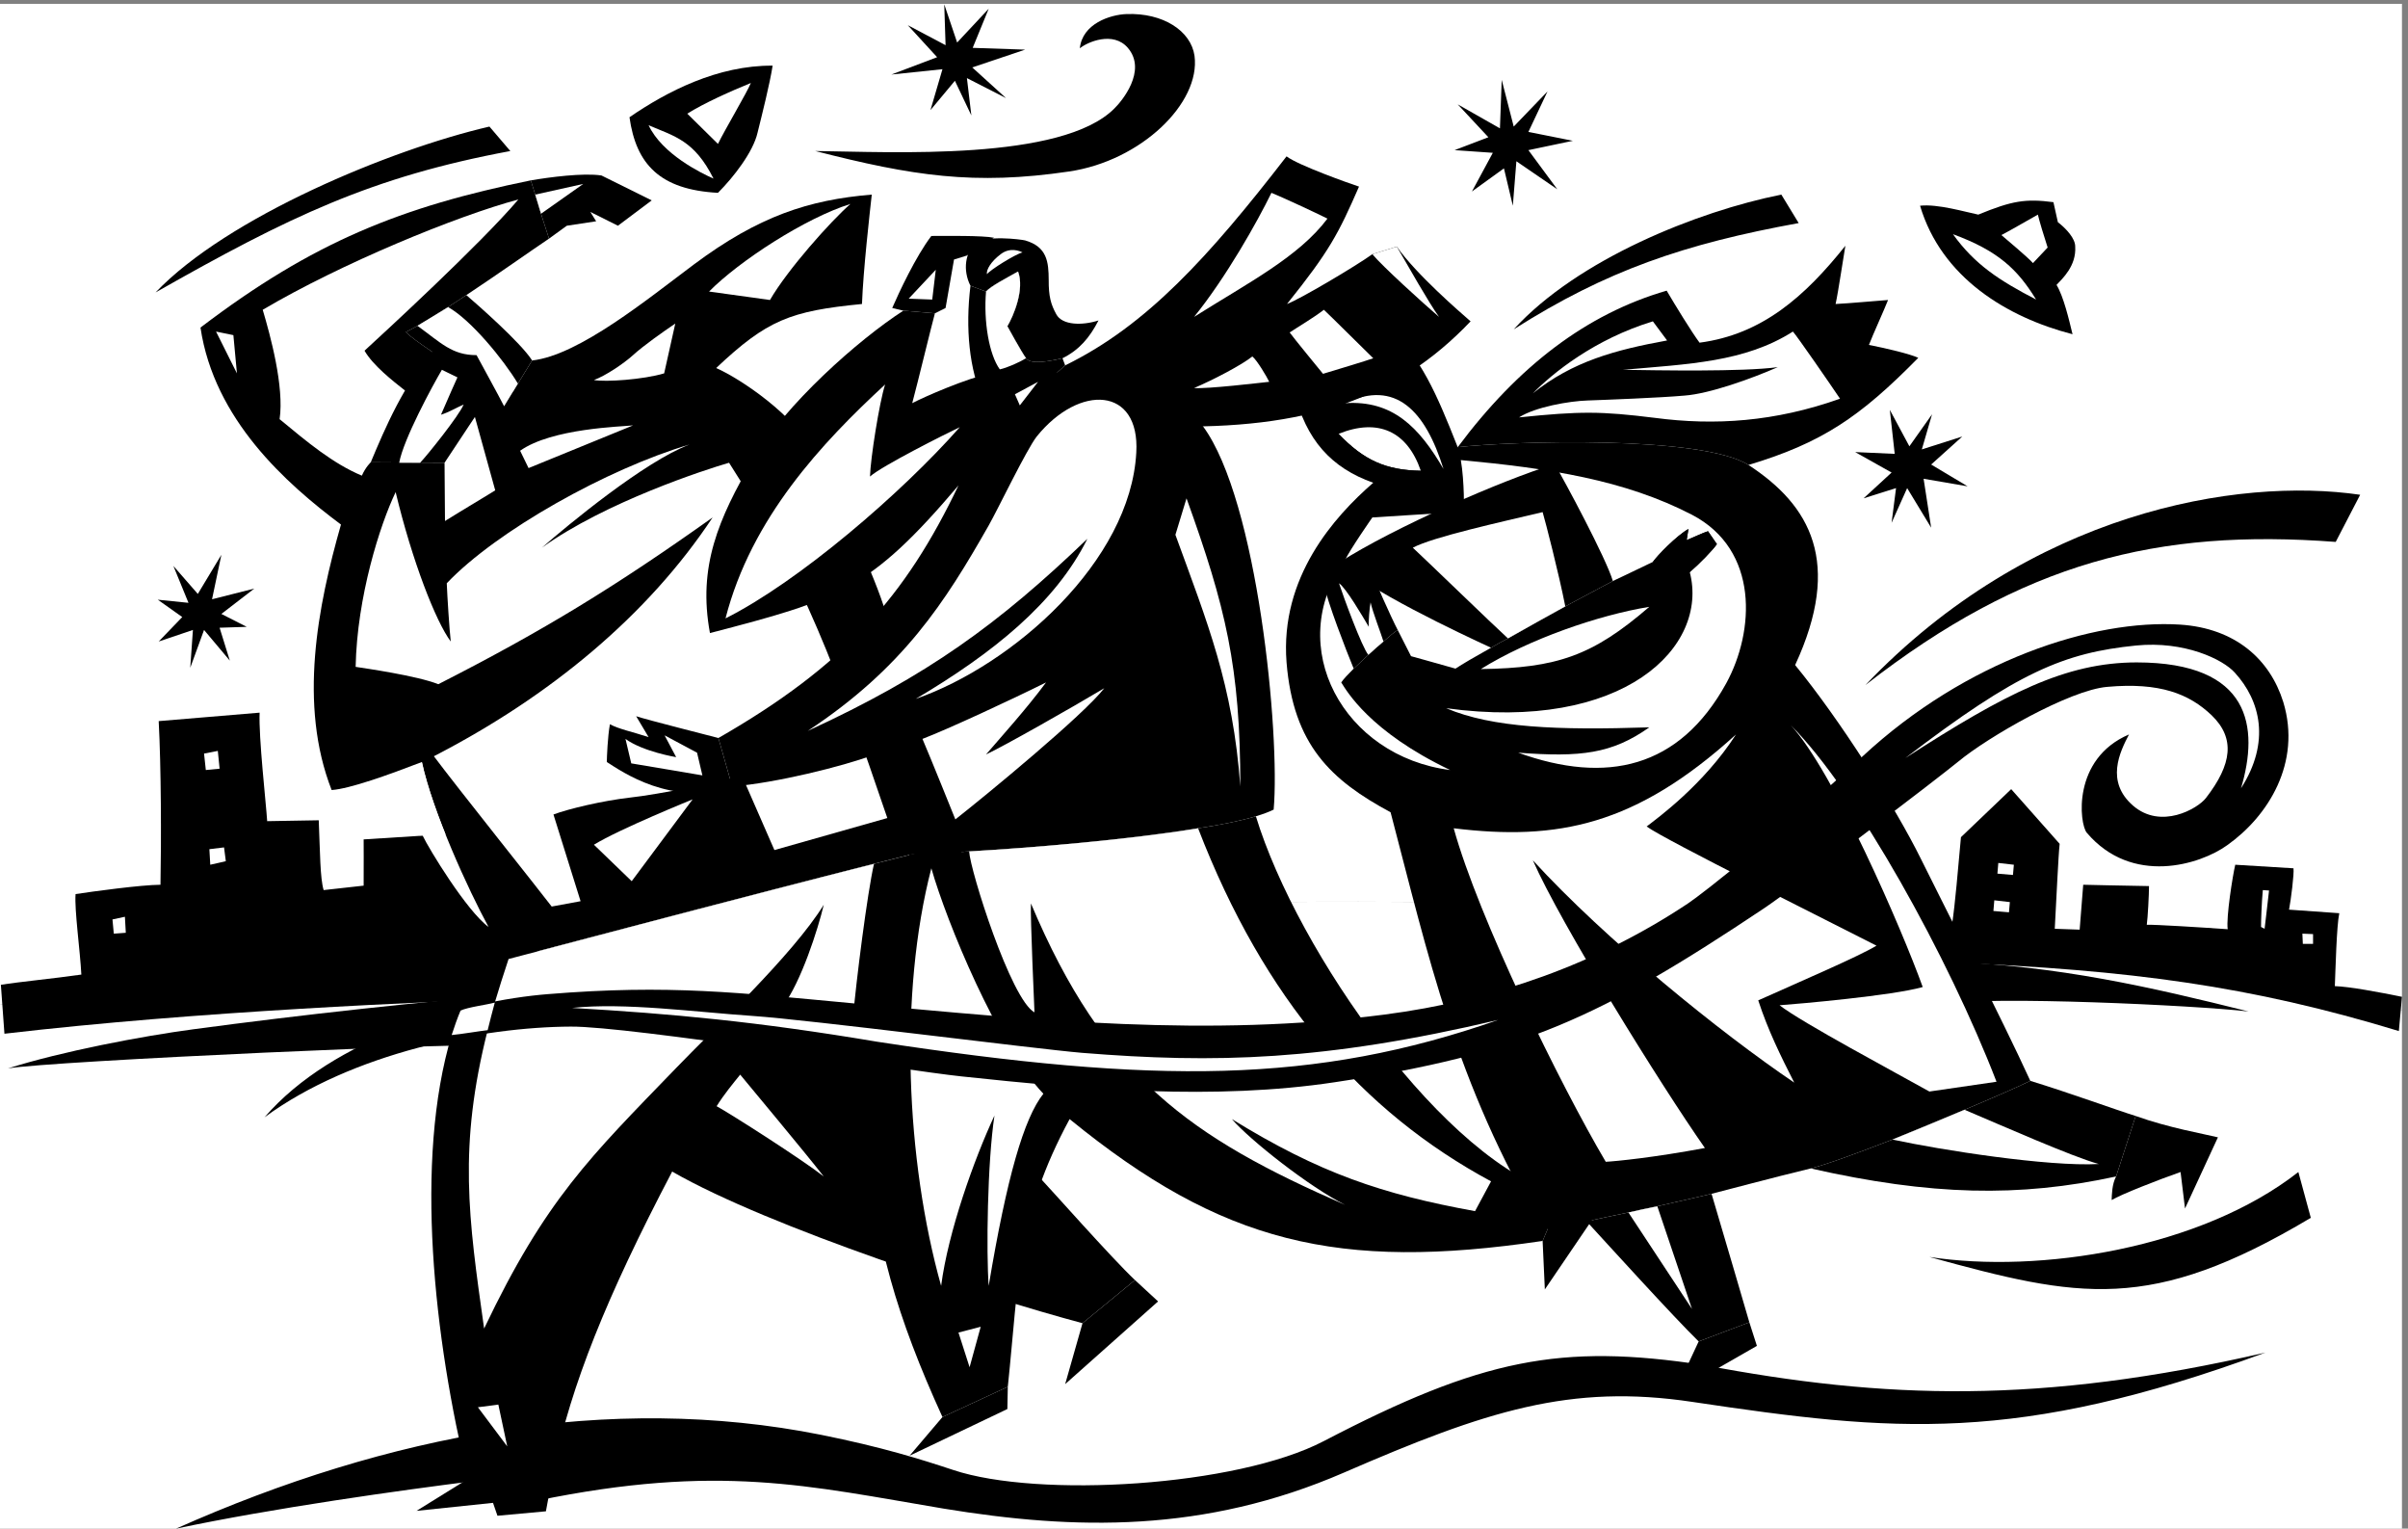
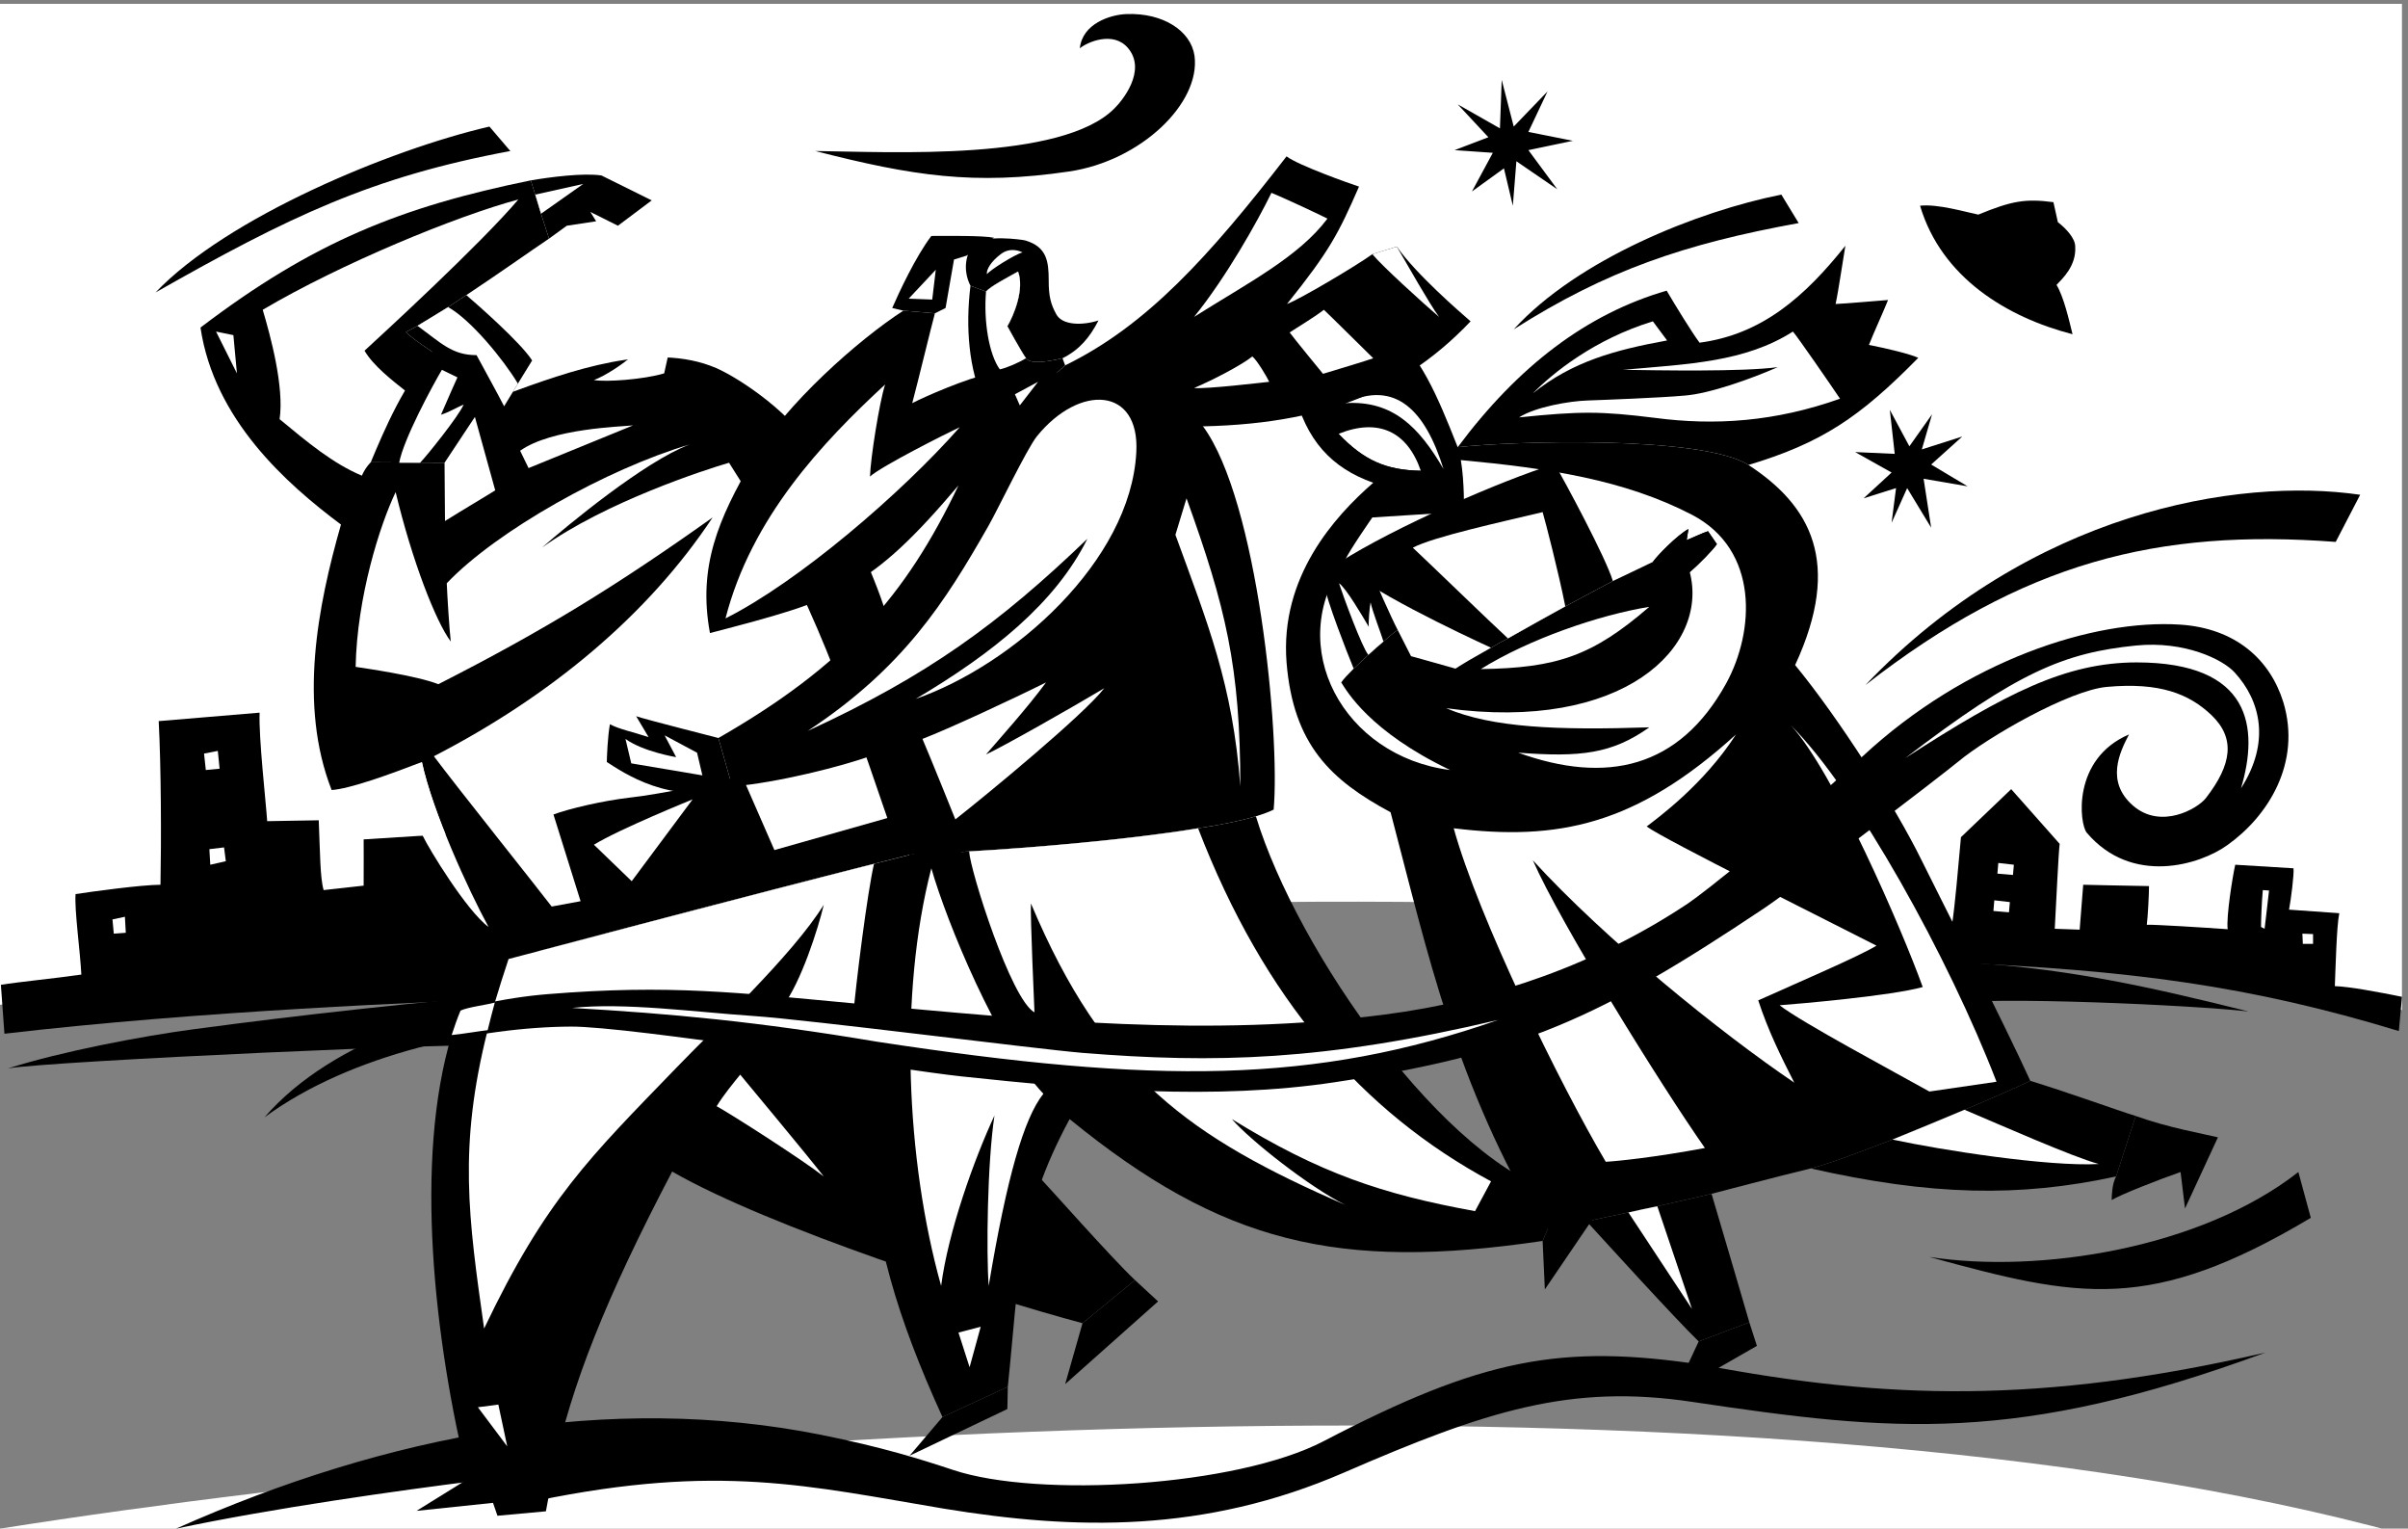
<svg xmlns="http://www.w3.org/2000/svg" xml:space="preserve" width="720.4" height="457.2">
  <rect width="100%" height="100%" fill="#808080" stroke="none" />
  <path d="M5417.25 1181.25v2263h-5403v-2251c1415.68 223.32 3942.41 389.82 5403-12" style="fill:#fff;fill-opacity:1;fill-rule:nonzero;stroke:none" transform="matrix(.133 0 0 -.133 -1.9 459.233)" />
-   <path d="M5417.25 1181.25v-1166h-5403v1178c1415.68 223.32 3942.41 389.82 5403-12" style="fill:#fff;fill-opacity:1;fill-rule:nonzero;stroke:none" transform="matrix(.133 0 0 -.133 -1.9 459.233)" />
+   <path d="M5417.25 1181.25v-1166h-5403c1415.68 223.32 3942.41 389.82 5403-12" style="fill:#fff;fill-opacity:1;fill-rule:nonzero;stroke:none" transform="matrix(.133 0 0 -.133 -1.9 459.233)" />
  <path d="M410.25 15.25c477.719 212.918 975.98 305.945 1451 211 138.02-27.785 223.34-54.621 297-79 191.3-63.941 638.04-37.422 834 65 354.6 184.898 532.39 220.059 854 171 406.51-77.039 756.34-89.242 1264 28-561.33-206.547-836.48-178.578-1289-111-274.39 41.172-463.14-19.664-784-159-314.09-136.164-604.95-129.43-900-81-305.61 51.199-506.39 101.973-915 18l-134 45c-175.094-21.969-460.648-61.918-678-108m-386 1113-8 110c40.883 6.67 121.328 14.39 181 23-2.727 53.76-15.742 145.42-13 181 37.203 5.75 147.762 20.82 191 21 1.965 101.41 1.508 264.5-4 368l227 19c-2.379-55.25 14.438-203.32 17-244l116 2c3.102-73.41 2.926-129.45 11-157l90 10c.363 35.62 0 104 0 104l379 24 16-380c-265.754-9.4-768.164-30.24-1203-81" style="fill:#000;fill-opacity:1;fill-rule:nonzero;stroke:none" transform="matrix(.133 0 0 -.133 -1.9 459.233)" />
  <path d="m473.25 1758.25 4-37 31 3-4 40-31-6m45-211 4-31-35-8-2 35 33 4m-223-156 2-36-27-2-3 32 28 6" style="fill:#fff;fill-opacity:1;fill-rule:nonzero;stroke:none" transform="matrix(.133 0 0 -.133 -1.9 459.233)" />
  <path d="M1207.25 1220.25c-238.98-18.91-519.387-49.92-758-82-115.699-15.4-295.855-49.72-417-88 96.039 16.55 1065.57 60.93 1128 51l47 119m4203-86 7 77c-51 10.41-118.27 23.01-151 24 1.6 37.04 3.85 135.08 10 164-22.84 1.63-100.12 7.28-113 8 4.22 22.09 11.66 80.02 10 93l-131 8c-5.93-25.45-20.69-117.99-17-145-57.59 4.06-165.38 10.74-182 10 2.19 14.96 5.03 68.26 5 87-49.4.65-148 3-148 3l-8-101-56 2c3.99 71.77 8.03 164.31 11 191l-109 123-113-108c-6.91-74.21-12.83-148.46-20-196l-2-86c401.36-16.63 672.44-52.13 1007-154" style="fill:#000;fill-opacity:1;fill-rule:nonzero;stroke:none" transform="matrix(.133 0 0 -.133 -1.9 459.233)" />
  <path d="M5072.25 1178.25c-219.71 54.79-429.15 103.09-679 112-24.56-11.85-73.05-107.39-4-95 103.51 18.06 558.68-2.68 683-17" style="fill:#000;fill-opacity:1;fill-rule:nonzero;stroke:none" transform="matrix(.133 0 0 -.133 -1.9 459.233)" />
  <path d="m4509.25 1512.25-2-24 35-3 2 23-35 4m-9-84-2-24 35-3 2 23-35 4m604 23 14-1c-3.02-27.97-10-86-10-86l-8 4c-.15 11.33 1.34 54.86 4 83m113-121v22l-24 1 1-23h23" style="fill:#fff;fill-opacity:1;fill-rule:nonzero;stroke:none" transform="matrix(.133 0 0 -.133 -1.9 459.233)" />
  <path d="M4581.25 1022.25c-25.1-12.29-81.24-36.953-148-65-50.97-21.562-108.46-45.191-162-67-78.77-30.457-149.79-56.598-184-65-89.95-21.691-190.01-48.812-223-57-11.83-3.016-61.7-14.344-122-28-20.67-4.137-42.75-8.945-65-14-32.27-6.672-64.82-13.543-94-20-46.06-8.906-83.78-16.039-99-18-196.41 330.16-256.77 614.53-342 938-134.36 72.26-218.86 151.65-234 337-15.02 191.62 107.25 327.73 195 404-93.76 33.11-151.73 96.04-178 206-13.48 56.99 116.68 143.77 212 146 74.49-74.42 106.55-146.64 156-272 118.27 13.47 549.03 27.09 654-40 139.31-90.7 211.95-219.04 105-450 99.19-120.66 224.55-317.6 283-436 39.48-80.35 183-360.82 246-499" style="fill:#000;fill-opacity:1;fill-rule:nonzero;stroke:none" transform="matrix(.133 0 0 -.133 -1.9 459.233)" />
  <path d="M4581.25 1022.25c-25.1-12.29-81.24-36.953-148-65-50.97-21.562-108.46-45.191-162-67-78.77-30.457-149.79-56.598-184-65 270.56-61.082 468.66-65.359 687-18l44 136c-44.78 13.914-146.51 51.219-237 79" style="fill:#000;fill-opacity:1;fill-rule:nonzero;stroke:none" transform="matrix(.133 0 0 -.133 -1.9 459.233)" />
  <path d="m4774.25 807.25 44 136c75.18-26.879 152.06-39.898 185-48l-74-160-10 82c-50.16-17.488-134.43-50.574-155-63 .36 11.566.64 35.613 10 53" style="fill:#000;fill-opacity:1;fill-rule:nonzero;stroke:none" transform="matrix(.133 0 0 -.133 -1.9 459.233)" />
  <path d="M4271.25 890.25c53.54 21.809 111.03 45.438 162 67 81.94-34.629 242.96-105.965 302-122-114.36-6.336-357.01 31.84-464 55" style="fill:#fff;fill-opacity:1;fill-rule:nonzero;stroke:none" transform="matrix(.133 0 0 -.133 -1.9 459.233)" />
  <path d="M3583.25 706.25c29.18 6.457 61.73 13.328 94 20 22.25 5.055 44.33 9.863 65 14 60.3 13.656 110.17 24.984 122 28 23.21-77.559 85-289 85-289l-114-43c-56.39 55.035-205.63 219.516-252 270" style="fill:#000;fill-opacity:1;fill-rule:nonzero;stroke:none" transform="matrix(.133 0 0 -.133 -1.9 459.233)" />
  <path d="m3949.25 479.25-114-43-54-116 185 106-17 53" style="fill:#000;fill-opacity:1;fill-rule:nonzero;stroke:none" transform="matrix(.133 0 0 -.133 -1.9 459.233)" />
  <path d="M3677.25 726.25c22.25 5.055 44.33 9.863 65 14l78-231-143 217" style="fill:#fff;fill-opacity:1;fill-rule:nonzero;stroke:none" transform="matrix(.133 0 0 -.133 -1.9 459.233)" />
  <path d="M3947.25 2407.25c-104.97 67.09-535.73 53.47-654 40 136.21 182.49 289.69 299.6 470 352 19.37-32.96 56.16-93.08 74-117 140.26 18.5 236.71 103.48 328 218-3.89-21.56-16.08-104.86-22-131 29.2 1.3 91.88 7.16 118 9-8.46-21.73-33.98-77.5-43-101 40.97-7.97 93.36-20.71 111-29-131.2-133.58-217.37-191.53-382-241" style="fill:#000;fill-opacity:1;fill-rule:nonzero;stroke:none" transform="matrix(.133 0 0 -.133 -1.9 459.233)" />
  <path d="M3284.25 1590.25c55.6-201.03 239.7-577.11 342-750 23.01 1.141 109.1 9.68 223 31-97.93 139.61-324.08 503.57-387 647 163.15-178.35 422.14-387.87 588-500-30.72 60.4-58.91 117.51-81 185 101.97 45.66 225.75 98.74 266 123-100.62 51.82-476.31 237.97-517 268 23.83 18.52 127.74 93.36 201 207-226.04-205.17-401.41-239.47-635-211" style="fill:#fff;fill-opacity:1;fill-rule:nonzero;stroke:none" transform="matrix(.133 0 0 -.133 -1.9 459.233)" />
  <path d="M4042.25 1822.25c147.59-147.38 355.59-523.52 463-802l-151-22c-73.75 41.38-288.61 155.95-337 194 44.2 3.25 253.95 21.61 322 41-46.58 129.66-201.04 486.07-297 589m-697 126c107.79 67.15 264.45 121.34 379 140-127.72-110.26-207.45-137.57-379-140" style="fill:#fff;fill-opacity:1;fill-rule:nonzero;stroke:none" transform="matrix(.133 0 0 -.133 -1.9 459.233)" />
  <path d="M3820.25 2295.25c-152.06 78.75-322.66 104.63-520 123 8.53-49.43 7-116 7-116l-206-13s-50.55-72.29-62-97c-138.33-193.87-2.16-440.81 237-471-181.44 86.49-233.1 178.44-245 197 5.16 7.69 15.68 18.73 28 31 10.42 10.01 21.79 20.7 33 31 11.84 10.79 23.52 21.18 34 30 14.25 12.63 26.12 22.39 32 26l30-59s54.08-14.86 100-28c14.7 9.81 43.88 26.86 80 47 11.68 6.91 24.45 14.07 38 21 41.99 24.04 88.73 49.64 129 72 60.04 32.25 107 57 107 57s45.66 21.48 90 43c9.76 14.18 53.8 59.44 80 74l-4-25c15.88 6.41 36.31 16.38 48 20l20-29c-8.8-12.98-38.75-43.82-61-63 43.61-168.21-148.66-360.49-548-306 104.04-44.07 250.12-49.79 457-43-84.13-59.46-154.17-67.68-295-57 198.41-71.59 362.38-35.51 468 156 64.03 117.15 74.57 299.86-77 379" style="fill:#fff;fill-opacity:1;fill-rule:nonzero;stroke:none" transform="matrix(.133 0 0 -.133 -1.9 459.233)" />
  <path d="M3642.25 2146.25s-46.96-24.75-107-57c-40.27-22.36-87.01-47.96-129-72-13.55-6.93-26.32-14.09-38-21-69.38 31.95-282.93 132.3-341 192 123.59 79.07 366.82 185.22 484 221 20.6-34.28 116.16-212.36 131-263" style="fill:#000;fill-opacity:1;fill-rule:nonzero;stroke:none" transform="matrix(.133 0 0 -.133 -1.9 459.233)" />
  <path d="M3406.25 2017.25c41.99 24.04 88.73 49.64 129 72-14.68 74.55-44.51 190.08-51 212-96.3-22.96-245.44-55.55-292-80 33.04-30.7 178.98-172.07 214-204" style="fill:#fff;fill-opacity:1;fill-rule:nonzero;stroke:none" transform="matrix(.133 0 0 -.133 -1.9 459.233)" />
  <path d="m3876.25 2229.25-20 29c-11.69-3.62-32.12-13.59-48-20l4 25c-26.2-14.56-70.24-59.82-80-74l66-35c4.75 2.75 10.51 7.13 17 12 22.25 19.18 52.2 50.02 61 63" style="fill:#000;fill-opacity:1;fill-rule:nonzero;stroke:none" transform="matrix(.133 0 0 -.133 -1.9 459.233)" />
  <path d="M3040.25 2546.25c106.34 6.89 165.9-53.48 221-148-40.68 130.97-107.71 201.93-221 148" style="fill:#fff;fill-opacity:1;fill-rule:nonzero;stroke:none" transform="matrix(.133 0 0 -.133 -1.9 459.233)" />
  <path d="M3025.25 2477.25c89.6 36.21 154.65 5.2 185-83-78.56 1.3-128.32 23.6-185 83" style="fill:#fff;fill-opacity:1;fill-rule:nonzero;stroke:none" transform="matrix(.133 0 0 -.133 -1.9 459.233)" />
  <path d="M3210.25 2394.25c-78.56 1.3-128.32 23.6-185 83-8.06-3.96-14.16-7.01-18-10 55.88-62.77 116.2-91.58 204-92 .17 4.48 1.19 13.64-1 19" style="fill:#000;fill-opacity:1;fill-rule:nonzero;stroke:none" transform="matrix(.133 0 0 -.133 -1.9 459.233)" />
  <path d="M3431.25 2514.25c137.93 14.19 183.9 13.98 305-1 135.46-17.91 270.55-8.93 417 43-23.09 34.23-96.01 139.89-106 151-108.17-68.9-234.91-72.99-382-86 77.35-1.16 268.87-4.84 348 6-59.8-26.17-153.66-59.93-210-64-55.48-4.95-177.23-9.54-218-11-40.58-1.25-117.56-14.48-154-38m301 216 32-43c-116.04-21.14-212.83-47.03-302-119 44.76 45.72 138.32 121.65 270 162" style="fill:#fff;fill-opacity:1;fill-rule:nonzero;stroke:none" transform="matrix(.133 0 0 -.133 -1.9 459.233)" />
  <path d="M3158.25 2036.25c-5.88-3.61-17.75-13.37-32-26-10.48-8.82-22.16-19.21-34-30-11.21-10.3-22.58-20.99-33-31-16.64 40.32-58.67 148.12-68 193l45 51c12.46-17.24 34-35 34-35s21.85 15.73 25 19c12.45-32.43 48.16-112.55 63-141" style="fill:#000;fill-opacity:1;fill-rule:nonzero;stroke:none" transform="matrix(.133 0 0 -.133 -1.9 459.233)" />
  <path d="M3092.25 1980.25c11.84 10.79 23.52 21.18 34 30-6.03 19.54-23.98 65.42-29 88-2.16-10.37-5.15-44.95-4-55-13.19 22.45-51.59 88.01-67 98 9.58-29.65 51.69-144.24 66-161" style="fill:#fff;fill-opacity:1;fill-rule:nonzero;stroke:none" transform="matrix(.133 0 0 -.133 -1.9 459.233)" />
  <path d="m1208.25 3047.25 10-32 13-43 18-56c-38.51-25.8-113.86-79.2-186-127-51.82-34.55-101.941-66.12-136-83 7.621-8.8 31.137-25.55 60-45 65.87-42.66 160-97 160-97 151.23 55.8 335.38 121.76 478 61 53.75-23.64 178.36-106.12 224-196 46.57-89.1 122.6-247.82 152-337 30.26-89.8 178-533 178-533-193.03-43.3-1052-271-1052-271-8 40.32-14 80-14 80-45.36 83.19-126.062 259.43-150 371-74.949-28.84-162.363-60.32-203-63-75.082 191.99-31.379 413.39 21 597-123.164 92.01-285.246 236.1-316 443 253.223 192.83 452.402 271.75 743 331" style="fill:#000;fill-opacity:1;fill-rule:nonzero;stroke:none" transform="matrix(.133 0 0 -.133 -1.9 459.233)" />
  <path d="M1127.25 1288.25s11.05 2.54 31 8c117.21 30.88 547.09 144.54 822 214 86.79 22.07 158.15 39.64 199 49-25.14-248.45 6-577.926 166-746 31.29-33.105 169.85-189.895 222-239l-118-97c-215.17 57.301-704.87 215.367-923 341-149.72-285.473-226.86-480.617-266-667l-193-24c-76.418 313.313-121.91 715.883-37 998 6.15 18.8 12.54 37.36 20 55 17.48 31.71 50.02 80.52 77 108" style="fill:#000;fill-opacity:1;fill-rule:nonzero;stroke:none" transform="matrix(.133 0 0 -.133 -1.9 459.233)" />
  <path d="m1260.25 151.25-193-24-116-72 172 18 10-29 109 10 18 97m1307 423-118-97-39-137 209 186-52 48" style="fill:#000;fill-opacity:1;fill-rule:nonzero;stroke:none" transform="matrix(.133 0 0 -.133 -1.9 459.233)" />
  <path d="M1980.25 1510.25c-274.91-69.46-704.79-183.12-822-214-11.61-34.47-21.64-66.95-31-98-5.65-21.37-11.23-42.08-16-62-66.36-262.949-43.4-420.859-8-671 138.47 290.715 238.75 386.113 432 586 81.41 84.78 261.6 253.04 332 367-12.8-54.39-51.06-173.75-92-228l158-24c6.63 78.42 32.04 279.11 47 344" style="fill:#fff;fill-opacity:1;fill-rule:nonzero;stroke:none" transform="matrix(.133 0 0 -.133 -1.9 459.233)" />
  <path d="m1249.25 2916.25-18 56-13 43-10 32c41.71 7.12 118.19 17.29 159 11l113-56-76-57-62 31 13-21-66-10-40-29" style="fill:#000;fill-opacity:1;fill-rule:nonzero;stroke:none" transform="matrix(.133 0 0 -.133 -1.9 459.233)" />
  <path d="M1113.25 1368.25c-45.36 83.19-126.062 259.43-150 371-14.84-41.87-11.387-138.27 2-166 13.332-28.43 98.68-168.75 148-205m67 1636c-138.19-36.75-399.367-144.25-575-248 17.07-57.49 48.656-172.93 38-246 62.848-52.08 120.215-99.94 185-127 8.559 19.47 20 30 20 30l166-1c.52-58.44 1-131 1-131 39.62 24.79 99.94 60.45 113 69l-46 166c-36.21-5.33-122.355 31.32-154 56-32.547 25.68-75.023 59.07-94 92 41.496 38.14 260.05 238.8 346 340m-680-297 39-8 8-86z" style="fill:#fff;fill-opacity:1;fill-rule:nonzero;stroke:none" transform="matrix(.133 0 0 -.133 -1.9 459.233)" />
  <path d="M904.25 2346.25c-35.297-73.7-86.82-235.32-90-393 19.988-3.12 137.145-19.68 186-39 235.33 119.77 398.75 219.75 617 375-145.58-219.89-365.12-402.05-627-537 47.96-64.43 238.29-302.74 265-338l65 12-61 195c33.93 12.79 110.54 30.95 172 38 60.89 6.35 219.52 38.13 252 49l73-167 254 72c-112.7 330.9-188.73 539.1-356 799-51.32-14.79-277.64-87.91-421-191 58.43 51.09 231.22 193.94 332 232-184.81-54.65-434.28-194.3-546-312 1.11-28.81 5.9-104.36 9-131-33.738 45.08-86.891 181.21-124 336" style="fill:#fff;fill-opacity:1;fill-rule:nonzero;stroke:none" transform="matrix(.133 0 0 -.133 -1.9 459.233)" />
  <path d="m1350.25 1553.25 85-82 137 184s-164.31-66.55-222-102" style="fill:#fff;fill-opacity:1;fill-rule:nonzero;stroke:none" transform="matrix(.133 0 0 -.133 -1.9 459.233)" />
  <path d="M987.25 2661.25c-28.863 19.45-52.379 36.2-60 45 34.059 16.88 84.18 48.45 136 83 23.35-19.94 122.71-106.95 148-147l-32-52-31-51-18-29-27 36s-59.86-89.55-89-134l-166 1c32.434 77.61 75.117 176.8 139 248" style="fill:#000;fill-opacity:1;fill-rule:nonzero;stroke:none" transform="matrix(.133 0 0 -.133 -1.9 459.233)" />
-   <path d="m1211.25 2642.25-32-52-31-51-18-29 54-71c71.41 50.52 227.24 54.05 254 57 48.46 4.5 158.56 101.9 187 129 114.43 107.98 166.63 128.28 328 144 2.79 76.19 17.52 205.39 22 246-141.97-11.73-254.8-48.76-400-157-102.13-76.24-258.68-204.61-364-216" style="fill:#000;fill-opacity:1;fill-rule:nonzero;stroke:none" transform="matrix(.133 0 0 -.133 -1.9 459.233)" />
  <path d="m1148.25 2539.25 31 51c-31.96 53.47-105.86 143.66-157 172l-69-42c53.18-38.55 77.98-66.15 133-66 0 0 54.28-99.36 62-115m-236-127h47c14.922 15.28 87.73 105.79 98 131-20.76-9.41-33.04-17.28-51-23 12.3 29.25 37 84 37 84l-35 17c-22.176-37.74-86.551-156.7-96-209m272 27 19-39 235 96c-26.76-2.95-182.59-6.48-254-57m166 159c26.2-4.79 110.83.94 158 15l25 112c-26.17-17.61-72.71-50.45-95-71-22.46-20.12-62.19-46.52-88-56m259 199 137-19c39.43 68.25 136.65 177.27 181 216-101.31-31.55-250.36-128.36-318-197" style="fill:#fff;fill-opacity:1;fill-rule:nonzero;stroke:none" transform="matrix(.133 0 0 -.133 -1.9 459.233)" />
-   <path d="M1430.25 3189.25c14.83-105.83 68.56-163.01 199-170 35.36 35.36 79.19 91.98 89 135 10.53 42.4 27.57 110.01 34 151-123.18.91-237.36-57.75-322-116" style="fill:#000;fill-opacity:1;fill-rule:nonzero;stroke:none" transform="matrix(.133 0 0 -.133 -1.9 459.233)" />
  <path d="M1473.25 3171.25c58.2-24.95 102.95-33.9 146-120-26.8 11.82-115.46 54.78-146 120m87 26 69-68c15.59 31.99 65.72 116.3 74 137-45.08-18.32-105.09-45.11-143-69m66-2232c31.32-17.043 192.38-119.93 241-158-47.9 61.074-163.33 198.88-188 229-16.56-20.55-36.07-43.949-53-71m-537-677 46 6 20-94zm142 2684-13 43 108 24z" style="fill:#fff;fill-opacity:1;fill-rule:nonzero;stroke:none" transform="matrix(.133 0 0 -.133 -1.9 459.233)" />
  <path d="M2117.25 2748.25c-8.07-29.3-38.08-153.74-51-202 27.56 14.5 123.16 56.19 176 67 183.14 13.46 377.33-7.75 478-119 123.04-166.38 173.89-693.15 159-862-9.91-4.9-23.38-10.07-40-15-32.78-9.91-77.81-19.09-130-27-155.88-25.7-374.81-43.93-515-52-71.25-4.81-122.16-6.65-134-6-21.69 64.79-84 222-84 222-65.14-24.34-217.01-62.3-315-70l-31 109c283.89 162.8 421.46 319.38 540 568-200.01-235.8-270.29-256.87-559-332-27.75 149.69 19.39 257.34 96 389 73.26 125.25 238.4 271.14 339 336l71-6" style="fill:#000;fill-opacity:1;fill-rule:nonzero;stroke:none" transform="matrix(.133 0 0 -.133 -1.9 459.233)" />
  <path d="M2060.25 1532.25c-131.59-554.203-131.92-815.352 74-1266l147 68c25.53 244.301 20.07 381.527 139 602 342.43-279.102 603.26-342.172 1064-274l44 104c-261.23 68.766-595.89 545.6-689 851-32.78-9.91-77.81-19.09-130-27-155.88-25.7-374.81-43.93-515-52-71.25-4.81-122.16-6.65-134-6" style="fill:#000;fill-opacity:1;fill-rule:nonzero;stroke:none" transform="matrix(.133 0 0 -.133 -1.9 459.233)" />
  <path d="M2341.25 1176.25c-53.2 28.93-144.58 318.85-147 362 140.19 8.07 359.12 26.3 515 52 148.03-383.95 367.94-637.27 659-794l-36-67c-208.54 37.922-349.77 85.313-547 207 40.52-47.094 173.97-152.488 255-193-348.61 152.141-542 286.49-707 678-1.8-24.36 8-245 8-245m-210-615c16.05 122.445 74.09 284.375 120 383-16.08-105.98-18.58-308.555-13-383 40.85 244.477 79.29 376.984 123 432-102.57 107.65-217.29 385.13-252 507-73.4-282.87-57.13-657.102 22-939" style="fill:#fff;fill-opacity:1;fill-rule:nonzero;stroke:none" transform="matrix(.133 0 0 -.133 -1.9 459.233)" />
  <path d="m3528.25 766.25-44-104 5-109 125 184-86 29m-1247-432-147-68-74-87 220 105 1 50m-620 1350-31 109c-24.7 6.61-160.63 40.8-185 49l28-47c-36.99 12.16-67.63 18.19-87 29-4.95-26.42-6.93-74.54-7-85 33.65-21.33 146.78-101.54 282-55m456 1064-71 6-25 6c15.04 34.43 52.56 115.41 88 162 32.19.08 116.24 1.2 141-4l-61-40-29-9c-6.32-36.08-19-109-19-109l-24-12" style="fill:#000;fill-opacity:1;fill-rule:nonzero;stroke:none" transform="matrix(.133 0 0 -.133 -1.9 459.233)" />
  <path d="M1646.25 2062.25c163.79 82.04 395.65 280.99 527 430-30.02-14.07-175.37-87.09-202-111 1.06 40.34 20.94 166.28 34 207-141.86-130.99-300.99-299.95-359-526m185-253c214.85 141.72 308.71 289.16 407 462 20.13 35.27 84.51 169.67 108 200 96.49 119.36 232.57 111.52 224-36-13.11-244.4-276.78-477.54-496-554 172.9 102.55 314.12 215.27 386 360-199.32-191.34-359.32-307.95-629-432m827 441c72.03-197.86 129.46-337.27 146-566 .08 269.91-33.13 404.12-121 648l-25-82m-569-459c18.34-42.56 74-181 74-181 70.56 55.39 288.59 234.92 335 295-70.29-42.04-225.66-130.32-266-149 31.13 36.34 91.32 102.75 135 162-78.07-38.92-221.3-105.36-278-127m-31 990 53-2 8 67zm-637-990 13-55 160-27-12 51-73 39 26-49s-74.58 12.21-114 41" style="fill:#fff;fill-opacity:1;fill-rule:nonzero;stroke:none" transform="matrix(.133 0 0 -.133 -1.9 459.233)" />
  <path d="M3101.25 2881.25c-36.95-26.59-163.18-101.45-192-112 95.7 119.23 115.49 157.7 162 264-21.22 6.92-136.84 47.96-163 68-174.39-225.55-315.12-380.84-498-470l-125-112c103.28 40.4 273.84 76.49 349-25 316.84-7.74 521.43 60.77 688 236-24.87 21.71-121.41 104.87-166 168l-55-17m-904-71 35-13c10.85 12.24 44.77 29.63 72 45 15.32-39.88-10.61-100.65-24-123 0 0 31.48-57.62 42-72 10.45-15.32 55.29-6.16 82 0 37.52 18.59 61.07 46.16 81 85-37.07-11.84-81.69-10.92-95 14-12.18 22.26-17.22 40.2-17 77-.22 40.86-3.63 74.68-53 89-9.62 2.33-89.15 12.56-112-7-21.89-19.08-29.22-58.95-11-95" style="fill:#000;fill-opacity:1;fill-rule:nonzero;stroke:none" transform="matrix(.133 0 0 -.133 -1.9 459.233)" />
  <path d="M2234.25 2836.25c8.04 10.25 63.56 44.83 80 49-5.86 3.15-27.97 12.31-49-4-21.68-16.23-32.73-34.75-31-45m640 183c-31.55-64.66-101.78-189.83-174-279 121.48 76.67 235.31 134.77 300 221-25.32 12.76-102.66 48.64-126 58m-43-368c10.29-7.74 33.6-47.18 38-57-21.86-2.29-138.23-16.21-169-14 43.64 18.63 107.25 51.89 131 71m84 54c9.29-13.04 68.79-85.32 75-93 31.57 9.35 100.77 30.46 113 35-32.71 31.94-93.18 92.27-111 109-24.08-18.5-59.87-39.5-77-51m241 193c24.96-42.72 72.66-127.4 95-158-34.12 29.1-128.1 114.39-150 141l55 17m-986-2442 25-78 25 91z" style="fill:#fff;fill-opacity:1;fill-rule:nonzero;stroke:none" transform="matrix(.133 0 0 -.133 -1.9 459.233)" />
  <path d="m2285.25 2519.25 125 112-6 16c-26.71-6.16-71.55-15.32-82 0-10.52 14.38-42 72-42 72 13.39 22.35 39.32 83.12 24 123-27.23-15.37-61.15-32.76-72-45l-35 13c-11.76-95.77-2.77-188.82 29-258 23.15 9.52 32.31 11.55 37 16 0 0 13.27-38.01 22-49" style="fill:#000;fill-opacity:1;fill-rule:nonzero;stroke:none" transform="matrix(.133 0 0 -.133 -1.9 459.233)" />
  <path d="M2322.25 2647.25c-10.52 14.38-42 72-42 72 13.39 22.35 39.32 83.12 24 123-27.23-15.37-61.15-32.76-72-45-5.68-67.28 6.82-141.71 31-175 16.66 3.58 44.32 15.99 59 25m-25-81 11-25 41 53z" style="fill:#fff;fill-opacity:1;fill-rule:nonzero;stroke:none" transform="matrix(.133 0 0 -.133 -1.9 459.233)" />
  <path d="M4333.25 2990.25c48.11-161.59 195.4-250.91 343-289-8.29 33.85-19.97 84.38-36 111 12.89 13.74 44.77 42.53 42 86 .33 18.09-20 40.32-39 55l-10 45c-62.96 8.17-93.14 3.21-169-28-28.84 5.85-91.09 24.46-131 20" style="fill:#000;fill-opacity:1;fill-rule:nonzero;stroke:none" transform="matrix(.133 0 0 -.133 -1.9 459.233)" />
-   <path d="M4407.25 2926.25c48.9-68.22 104.48-104.25 187-147-41.32 67.4-84.8 109.45-187 147m109-2c9.55-8.4 58.68-49.14 71-63l33 35c-7.58 23.07-19.02 60.76-22 74-18.89-10.49-56.95-32.76-82-46" style="fill:#fff;fill-opacity:1;fill-rule:nonzero;stroke:none" transform="matrix(.133 0 0 -.133 -1.9 459.233)" />
-   <path d="m371.25 2010.25 77 26-6-85 31 85 58-69-23 74 61 2-57 29 74 57-95-24 21 100-53-88-55 63 34-83-69 7 55-39-53-55m1685 1386 66-72-103-39 115 12-27-92 55 66 37-78-10 84 88-45-76 69 119 40-118 4 36 88-71-76-29 86 3-92-85 45" style="fill:#000;fill-opacity:1;fill-rule:nonzero;stroke:none" transform="matrix(.133 0 0 -.133 -1.9 459.233)" />
  <path d="M1848.25 3113.25c218.1-55.86 357.09-77.59 571-46 162.09 23.97 295.91 154.16 282 260-8 56.16-70.53 97.09-153 94-36.79-1.32-99.39-21.67-105-77 17 14.11 75.03 39.33 108 1 44.13-51.62-14.34-120.81-30-136-117.95-119.36-502.02-97.95-673-96m1445 105 69-74-76-29 86-6-47-87 72 52 20-84 8 100 92-63-65 88 100 21-100 20 43 91-76-79-27 105-4-109-95 54m728-203 39-64c-256.97-46.78-432.9-106.78-641-239 144.03 157.64 413.25 265.39 602 303m244-484 11-99-89 4 82-46-63-58 73 23-10-78 35 78 54-89-17 110 99-17-82 49 70 63-91-29 23 79-51-72-44 82m-55-619c370.84 388.81 835.72 468.5 1113 428l-55-106c-400.33 30.21-702.72-45.31-1058-322m-3095 1256 47-55c-312.133-58.07-497.48-147.52-798-318 160.859 168.75 527.137 321.16 751 373m3239-2542c336.47-92.246 496.46-127.5 858 88l-28 103c-219.64-172.062-583.02-229.012-830-191" style="fill:#000;fill-opacity:1;fill-rule:nonzero;stroke:none" transform="matrix(.133 0 0 -.133 -1.9 459.233)" />
  <path d="M609.25 940.25c154.758 179.51 449.06 261.89 637 277 274.45 22.42 429.14 3.16 691-21 416.19-38.42 794.61-76.24 1191-25 246.31 31.89 479.1 114.21 683 250 37.55 25.06 209.65 162.23 393 331 232.76 215.9 519.01 308.51 714 296 124.32-8.16 201.97-78.08 232-174 41.61-136.92-34.44-257.18-126-322-60.93-44.09-214.39-91.59-316 28-16.58 19.61-33.8 165.93 95 221-20.85-39.77-53.12-106 9-160 62.63-54.48 145.31-7.18 164 17 58.97 76.13 66.18 134.57 13 186-50.59 48.38-116.92 74.64-235 64-84.2-6.95-267.88-112.32-335-168-41.58-34.27-365.94-282.35-437-330-368.53-246.14-544.98-327.86-965-391-269.14-40.812-562.92-16.77-840 13-125.36 13.04-746.26 112.93-879 112-198.18-.86-491.711-58.96-689-204" style="fill:#000;fill-opacity:1;fill-rule:nonzero;stroke:none" transform="matrix(.133 0 0 -.133 -1.9 459.233)" />
  <path d="M1301.25 1186.25c223.15-12.91 415.34-30.49 686-76 627.9-95.8 984.75-94.9 1397 49-391.46-92.24-636.86-98.09-936-74-107.39 9.08-611.04 74.07-741 83-129.41 8.73-289.15 30.69-406 18m2999 562c226.24 145.9 360.33 214.69 520 215 258.26-.12 275.64-146.35 235-283 66.65 103.9 43.8 196.76-14 260-27.21 30.27-113.73 71.73-222 61-161.49-16.25-266.36-59.48-519-253m-3270-623c6.15 18.8 12.54 37.36 20 55 16.67 7.84 56.3 12.48 77 18-5.65-21.37-11.23-42.08-16-62-19.27-2.16-58.09-8.86-81-11" style="fill:#fff;fill-opacity:1;fill-rule:nonzero;stroke:none" transform="matrix(.133 0 0 -.133 -1.9 459.233)" />
</svg>